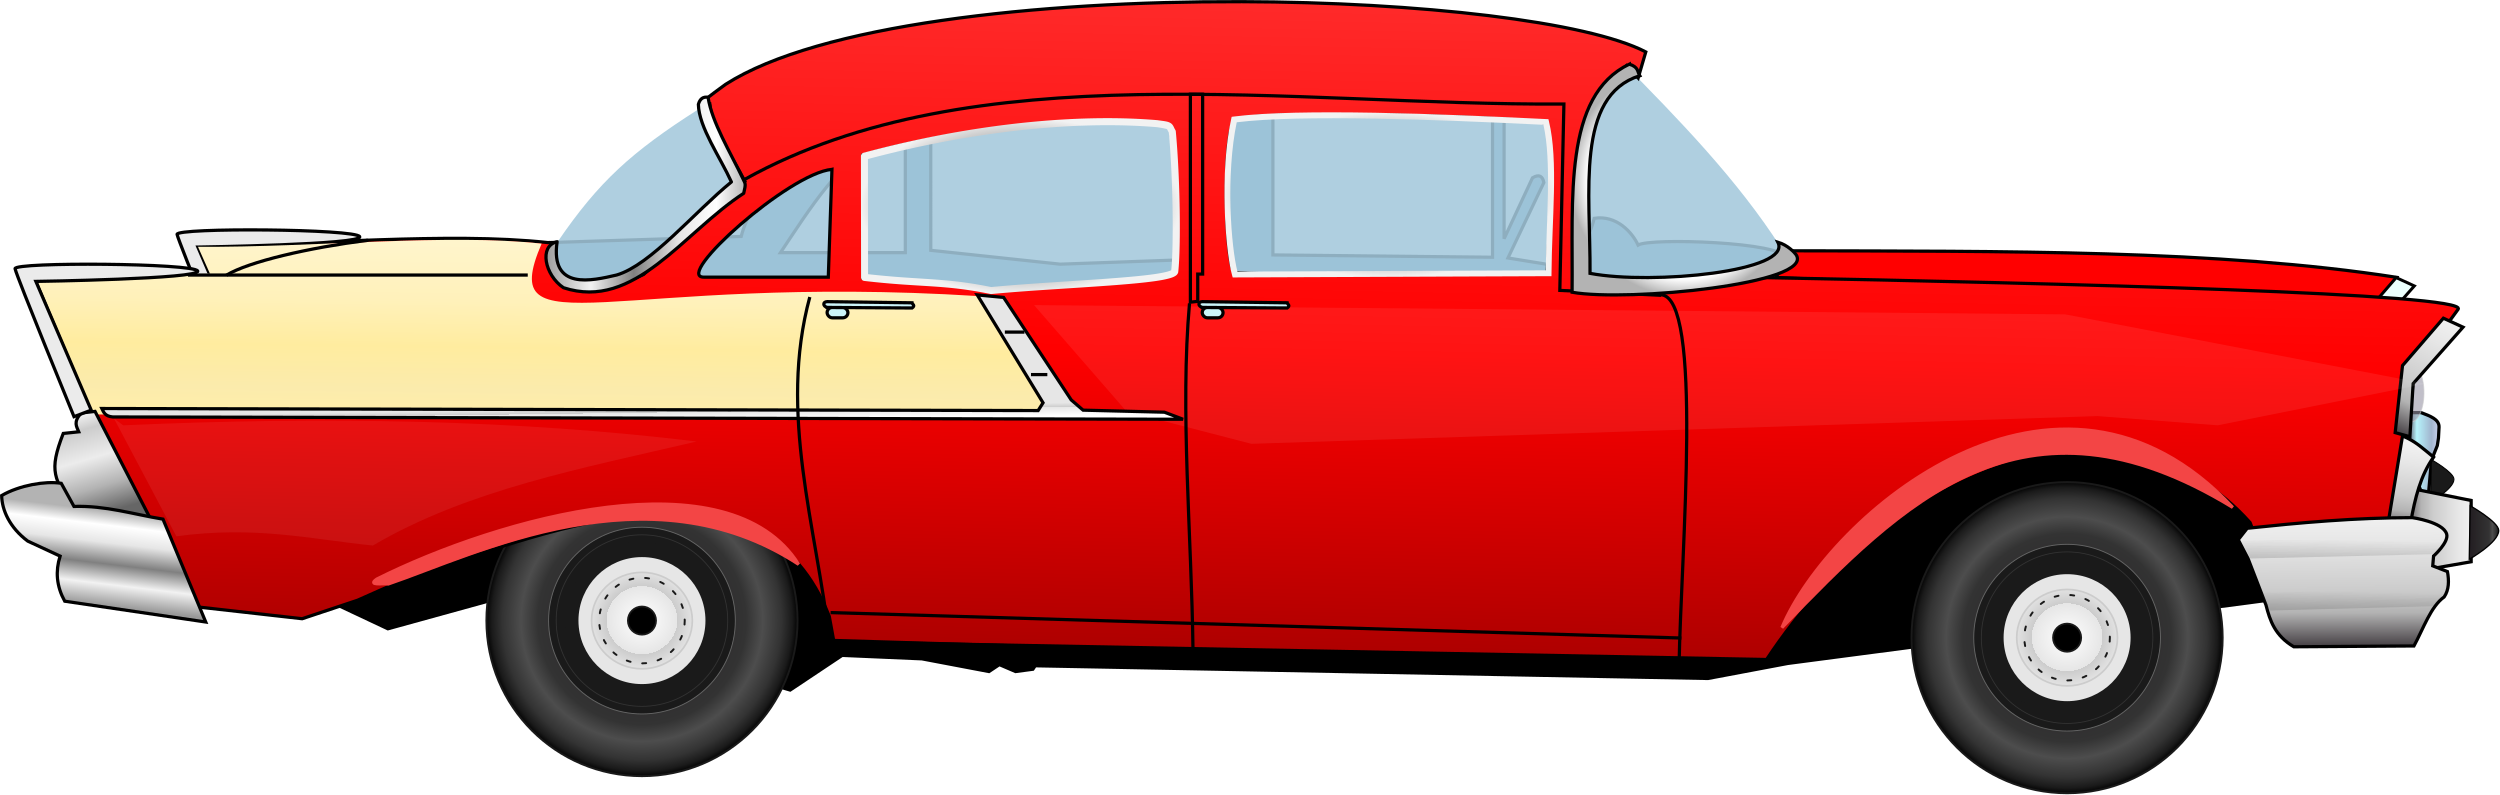
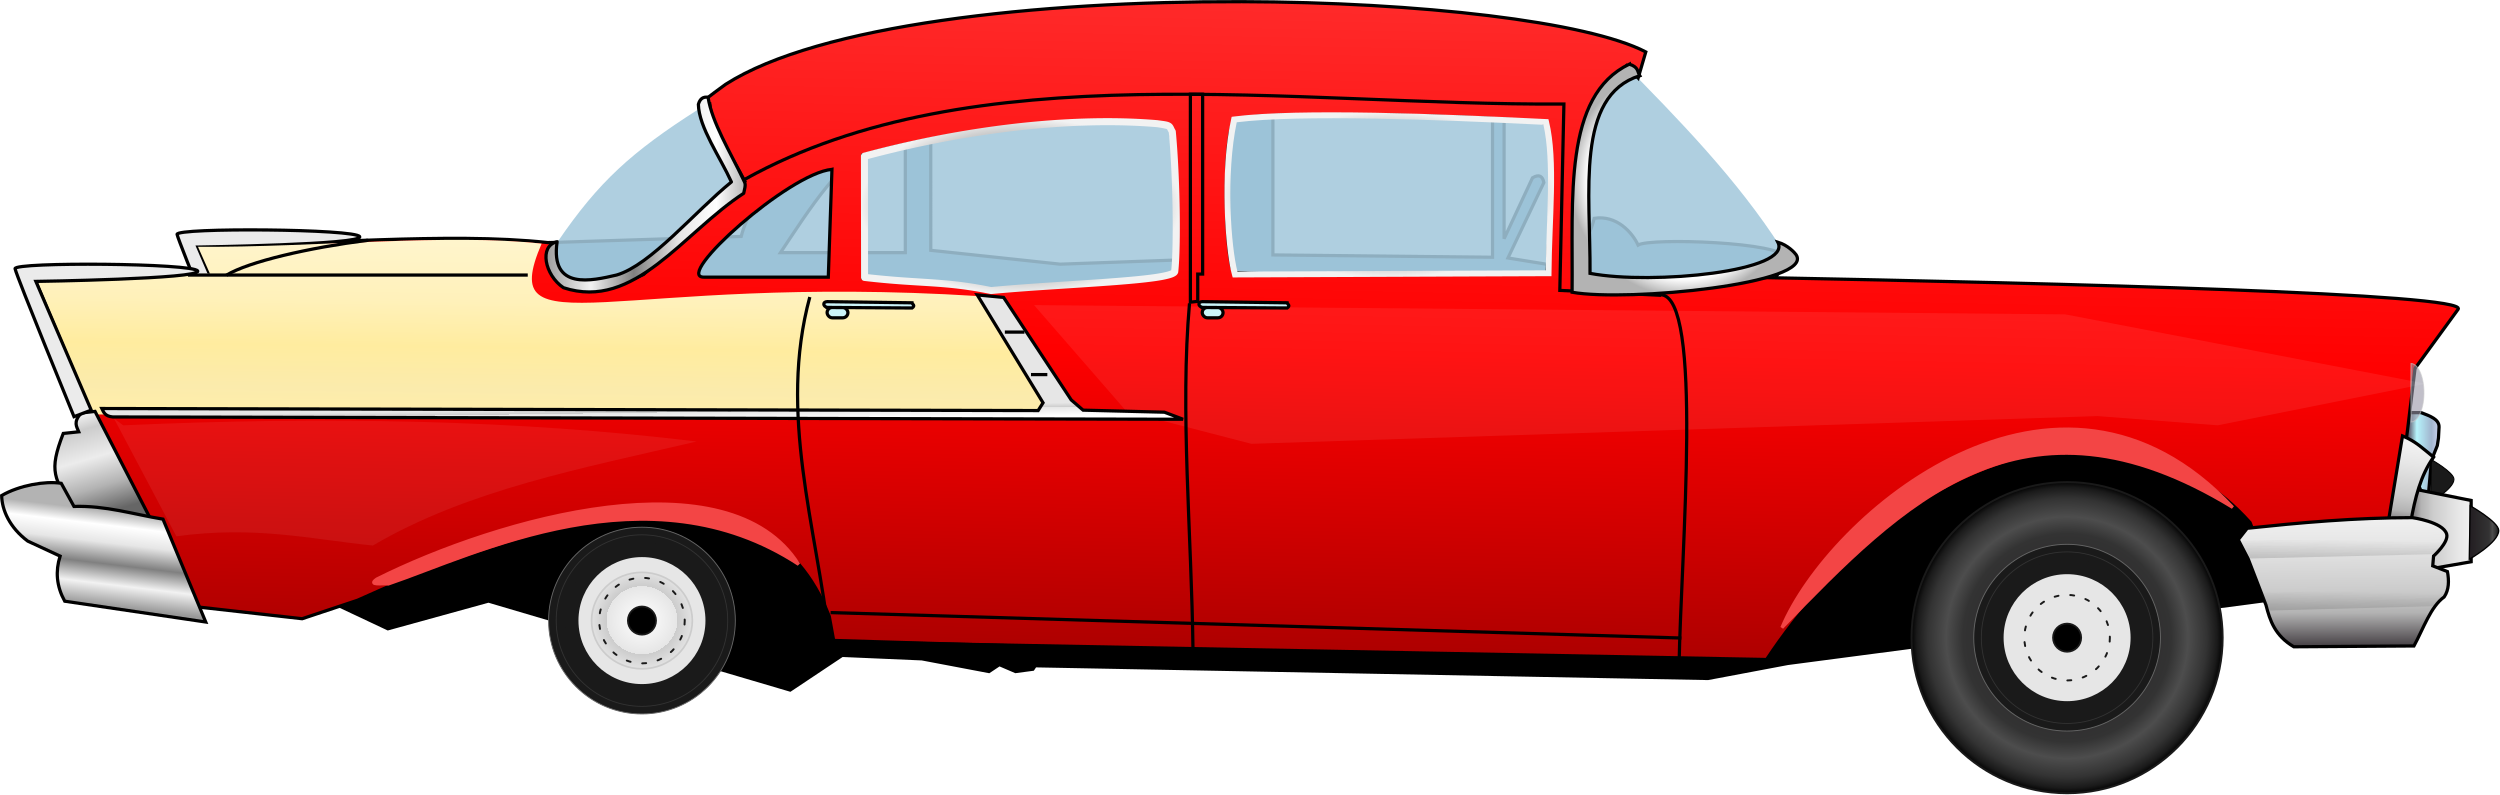
<svg xmlns="http://www.w3.org/2000/svg" xmlns:ns1="http://www.inkscape.org/namespaces/inkscape" xmlns:ns2="http://sodipodi.sourceforge.net/DTD/sodipodi-0.dtd" xmlns:xlink="http://www.w3.org/1999/xlink" width="285.302mm" height="90.699mm" viewBox="0 0 285.302 90.699" version="1.1" id="svg8" ns1:version="0.92.3 (2405546, 2018-03-11)" ns2:docname="chevrolet 55.svg">
  <defs id="defs2">
    <linearGradient ns1:collect="always" id="linearGradient1060">
      <stop style="stop-color:#ffeeaa;stop-opacity:1;" offset="0" id="stop1056" />
      <stop id="stop1066" offset="0.131" style="stop-color:#fbebac;stop-opacity:1" />
      <stop style="stop-color:#ffec9f;stop-opacity:1" offset="0.377" id="stop1068" />
      <stop id="stop1064" offset="0.641" style="stop-color:#fff1ba;stop-opacity:1;" />
      <stop style="stop-color:#fff5cd;stop-opacity:1" offset="1" id="stop1058" />
    </linearGradient>
    <linearGradient ns1:collect="always" id="linearGradient1020">
      <stop style="stop-color:#666666;stop-opacity:1" offset="0" id="stop1016" />
      <stop id="stop1024" offset="0.263" style="stop-color:#b3b3b3;stop-opacity:1" />
      <stop style="stop-color:#ececec;stop-opacity:1" offset="0.555" id="stop1026" />
      <stop id="stop1028" offset="0.848" style="stop-color:#cccccc;stop-opacity:1" />
      <stop style="stop-color:#f2f2f2;stop-opacity:1" offset="1" id="stop1018" />
    </linearGradient>
    <linearGradient id="linearGradient994" ns1:collect="always">
      <stop id="stop986" offset="0" style="stop-color:#999999;stop-opacity:1" />
      <stop style="stop-color:#f2f2f2;stop-opacity:1" offset="0.23" id="stop996" />
      <stop id="stop998" offset="0.442" style="stop-color:#808080;stop-opacity:1" />
      <stop style="stop-color:#e6e6e6;stop-opacity:1" offset="0.666" id="stop988" />
      <stop id="stop990" offset="0.666" style="stop-color:#e6e6e6;stop-opacity:1" />
      <stop style="stop-color:#ffffff;stop-opacity:1" offset="0.85" id="stop1000" />
      <stop id="stop992" offset="1" style="stop-color:#b3b3b3;stop-opacity:1" />
    </linearGradient>
    <linearGradient ns1:collect="always" id="linearGradient944">
      <stop style="stop-color:#4d4d4d;stop-opacity:1;" offset="0" id="stop940" />
      <stop style="stop-color:#4d4d4d;stop-opacity:0;" offset="1" id="stop942" />
    </linearGradient>
    <linearGradient id="linearGradient1011" ns1:collect="always">
      <stop id="stop1001" offset="0" style="stop-color:#4c474b;stop-opacity:1" />
      <stop style="stop-color:#b3b3b3;stop-opacity:1" offset="0.241" id="stop1003" />
      <stop id="stop1005" offset="0.415" style="stop-color:#cccccc;stop-opacity:1" />
      <stop style="stop-color:#e6e6e6;stop-opacity:1" offset="0.771" id="stop1007" />
      <stop id="stop1009" offset="1" style="stop-color:#f2f2f2;stop-opacity:1" />
    </linearGradient>
    <linearGradient ns1:collect="always" id="linearGradient941">
      <stop style="stop-color:#4c474b;stop-opacity:1" offset="0" id="stop937" />
      <stop id="stop945" offset="0.241" style="stop-color:#6a6c7e;stop-opacity:1" />
      <stop style="stop-color:#b6f4fc;stop-opacity:1" offset="0.415" id="stop947" />
      <stop id="stop949" offset="0.771" style="stop-color:#a2b5ce;stop-opacity:1" />
      <stop style="stop-color:#d3d7f5;stop-opacity:1" offset="1" id="stop939" />
    </linearGradient>
    <linearGradient ns1:collect="always" id="linearGradient881">
      <stop style="stop-color:#aa0000;stop-opacity:1" offset="0" id="stop877" />
      <stop id="stop887" offset="0.469" style="stop-color:#ff0000;stop-opacity:1" />
      <stop style="stop-color:#ff2a2a;stop-opacity:1" offset="1" id="stop879" />
    </linearGradient>
    <linearGradient ns1:collect="always" id="linearGradient4675">
      <stop style="stop-color:#221d21;stop-opacity:1" offset="0" id="stop4671" />
      <stop id="stop4683" offset="0.665" style="stop-color:#333333;stop-opacity:1" />
      <stop style="stop-color:#4d4d4d;stop-opacity:1" offset="0.772" id="stop4685" />
      <stop id="stop4681" offset="0.891" style="stop-color:#333333;stop-opacity:1" />
      <stop id="stop4679" offset="0.96" style="stop-color:#1a1a1a;stop-opacity:1" />
      <stop style="stop-color:#000000;stop-opacity:1" offset="1" id="stop4673" />
    </linearGradient>
    <linearGradient ns1:collect="always" id="linearGradient4647">
      <stop style="stop-color:#ffffff;stop-opacity:1" offset="0" id="stop4643" />
      <stop id="stop4651" offset="0.666" style="stop-color:#e6e6e6;stop-opacity:1" />
      <stop style="stop-color:#cccccc;stop-opacity:1" offset="0.666" id="stop4653" />
      <stop style="stop-color:#e6e6e6;stop-opacity:1" offset="1" id="stop4645" />
    </linearGradient>
    <radialGradient ns1:collect="always" xlink:href="#linearGradient4647" id="radialGradient4649" cx="83.789" cy="89.198" fx="83.789" fy="89.198" r="4.185" gradientTransform="matrix(1,0,0,0.959,-0.233,2.995)" gradientUnits="userSpaceOnUse" />
    <radialGradient ns1:collect="always" xlink:href="#linearGradient4675" id="radialGradient4677" cx="59.744" cy="40.189" fx="59.744" fy="40.189" r="12.329" gradientUnits="userSpaceOnUse" gradientTransform="translate(23.812,48.381)" />
    <radialGradient ns1:collect="always" xlink:href="#linearGradient4675" id="radialGradient4677-6" cx="59.744" cy="40.189" fx="59.744" fy="40.189" r="12.329" gradientUnits="userSpaceOnUse" gradientTransform="translate(23.812,48.381)" />
    <radialGradient ns1:collect="always" xlink:href="#linearGradient4647" id="radialGradient4649-3" cx="83.789" cy="89.198" fx="83.789" fy="89.198" r="4.185" gradientTransform="matrix(1,0,0,0.959,-0.233,2.995)" gradientUnits="userSpaceOnUse" />
    <linearGradient ns1:collect="always" xlink:href="#linearGradient881" id="linearGradient885" x1="352.783" y1="-186.663" x2="356.918" y2="-391.663" gradientUnits="userSpaceOnUse" gradientTransform="matrix(0.265,0,0,0.265,0.401,87.101)" />
    <linearGradient ns1:collect="always" xlink:href="#linearGradient1011" id="linearGradient957" x1="188.469" y1="36.145" x2="188.436" y2="25.454" gradientUnits="userSpaceOnUse" />
    <linearGradient ns1:collect="always" xlink:href="#linearGradient1011" id="linearGradient965" x1="192.491" y1="18.877" x2="196.794" y2="9.523" gradientUnits="userSpaceOnUse" />
    <linearGradient ns1:collect="always" xlink:href="#linearGradient4675" id="linearGradient983" gradientUnits="userSpaceOnUse" x1="197.967" y1="27.006" x2="200.487" y2="27.006" />
    <linearGradient ns1:collect="always" xlink:href="#linearGradient941" id="linearGradient991" x1="192.345" y1="20.787" x2="195.688" y2="20.787" gradientUnits="userSpaceOnUse" />
    <linearGradient ns1:collect="always" xlink:href="#linearGradient1011" id="linearGradient999" x1="192.756" y1="26.833" x2="198.313" y2="26.833" gradientUnits="userSpaceOnUse" />
    <linearGradient ns1:collect="always" xlink:href="#linearGradient1011" id="linearGradient1013" gradientUnits="userSpaceOnUse" x1="192.882" y1="27.038" x2="193.817" y2="19.822" />
    <linearGradient ns1:collect="always" xlink:href="#linearGradient4647" id="linearGradient1021" x1="50.596" y1="17.87" x2="50.582" y2="16.835" gradientUnits="userSpaceOnUse" gradientTransform="translate(0.283)" />
    <filter ns1:collect="always" style="color-interpolation-filters:sRGB" id="filter1041" x="-0.013" width="1.026" y="-0.132" height="1.265">
      <feGaussianBlur ns1:collect="always" stdDeviation="0.626" id="feGaussianBlur1043" />
    </filter>
    <filter ns1:collect="always" style="color-interpolation-filters:sRGB" id="filter1055" x="-0.022" width="1.044" y="-0.1" height="1.201">
      <feGaussianBlur ns1:collect="always" stdDeviation="0.435" id="feGaussianBlur1057" />
    </filter>
    <filter ns1:collect="always" style="color-interpolation-filters:sRGB" id="filter935" x="-0.007" width="1.013" y="-0.058" height="1.116">
      <feGaussianBlur ns1:collect="always" stdDeviation="0.047" id="feGaussianBlur937" />
    </filter>
    <linearGradient ns1:collect="always" xlink:href="#linearGradient944" id="linearGradient948" x1="188.34" y1="29.231" x2="188.369" y2="27.628" gradientUnits="userSpaceOnUse" />
    <filter ns1:collect="always" style="color-interpolation-filters:sRGB" id="filter935-1" x="-0.007" width="1.013" y="-0.058" height="1.116">
      <feGaussianBlur ns1:collect="always" stdDeviation="0.047" id="feGaussianBlur937-3" />
    </filter>
    <linearGradient ns1:collect="always" xlink:href="#linearGradient944" id="linearGradient979" gradientUnits="userSpaceOnUse" x1="188.34" y1="29.231" x2="188.369" y2="27.628" gradientTransform="translate(1.674,4.241)" />
    <linearGradient ns1:collect="always" xlink:href="#linearGradient994" id="linearGradient984" x1="6.257" y1="34.605" x2="7.183" y2="26.921" gradientUnits="userSpaceOnUse" gradientTransform="translate(0.134,-1.403)" />
    <linearGradient ns1:collect="always" xlink:href="#linearGradient1020" id="linearGradient1030" x1="-13.55" y1="-33.569" x2="-15.858" y2="-41.506" gradientUnits="userSpaceOnUse" gradientTransform="translate(18.843,58.799)" />
    <linearGradient ns1:collect="always" xlink:href="#linearGradient1060" id="linearGradient1062" x1="33.761" y1="17.166" x2="33.945" y2="3.001" gradientUnits="userSpaceOnUse" />
    <radialGradient ns1:collect="always" xlink:href="#linearGradient994" id="radialGradient1080" cx="133.893" cy="-1.855" fx="133.893" fy="-1.855" r="9.345" gradientTransform="matrix(1,0,0,1.024,0,0.045)" gradientUnits="userSpaceOnUse" />
    <linearGradient ns1:collect="always" xlink:href="#linearGradient994" id="linearGradient1088" x1="40.665" y1="-0.622" x2="57.216" y2="-0.622" gradientUnits="userSpaceOnUse" />
    <radialGradient ns1:collect="always" xlink:href="#linearGradient1020" id="radialGradient1120" cx="109.737" cy="-0.595" fx="109.737" fy="-0.595" r="13.473" gradientTransform="matrix(1,0,0,0.501,0,-0.297)" gradientUnits="userSpaceOnUse" />
    <radialGradient ns1:collect="always" xlink:href="#linearGradient1020" id="radialGradient1122" cx="79.582" cy="0.322" fx="79.582" fy="0.322" r="13.035" gradientTransform="matrix(1,0,0,0.552,0,0.144)" gradientUnits="userSpaceOnUse" />
  </defs>
  <ns2:namedview id="base" pagecolor="#ffffff" bordercolor="#666666" borderopacity="1.0" ns1:pageopacity="0.0" ns1:pageshadow="2" ns1:zoom="0.98994949" ns1:cx="573.30498" ns1:cy="115.85979" ns1:document-units="mm" ns1:current-layer="layer1" showgrid="false" ns1:window-width="1920" ns1:window-height="1025" ns1:window-x="0" ns1:window-y="27" ns1:window-maximized="1" ns1:lockguides="true" ns1:snap-nodes="false" ns1:snap-others="false" fit-margin-top="0" fit-margin-left="0" fit-margin-right="0" fit-margin-bottom="0" />
  <g ns1:label="Calque 1" ns1:groupmode="layer" id="layer1" transform="translate(-6.858,-133.148)">
    <g id="g1185" transform="matrix(1.396,0,0,1.396,12.21,156.22)">
      <path ns2:nodetypes="cccccccccc" ns1:connector-curvature="0" id="path904" d="m 194.044,23.534 0.614,0.661 0.283,-3.118 0.472,-1.181 0.095,-0.614 0.047,-0.898 c 0.015,-0.645 -0.746,-0.903 -1.465,-1.181 h -0.945 l -0.661,2.268 z" style="opacity:1;fill:url(#linearGradient991);fill-opacity:1;stroke:#000000;stroke-width:0.265px;stroke-linecap:butt;stroke-linejoin:miter;stroke-opacity:1" />
      <path ns1:connector-curvature="0" id="path856" d="m 23.057,32.606 4.819,2.268 8.221,-2.268 24.663,7.276 4.252,-2.835 6.52,0.283 5.481,1.039 0.85,-0.567 1.323,0.567 1.417,-0.189 0.189,-0.283 54.996,1.039 6.52,-1.228 39.499,-5.197 4.158,-12.095 -20.694,-8.221 -145.899,7.276 z" style="opacity:1;fill:#000000;stroke:#000000;stroke-width:0.265px;stroke-linecap:butt;stroke-linejoin:miter;stroke-opacity:1" />
      <g transform="matrix(1.038,0,0,1.038,-38.086,-57.731)" id="g4695">
-         <circle style="opacity:1;fill:url(#radialGradient4677);fill-opacity:1;stroke:#1a1a1a;stroke-width:0.153;stroke-linecap:round;stroke-linejoin:miter;stroke-miterlimit:4;stroke-dasharray:none;stroke-dashoffset:0;stroke-opacity:1" id="path4669" cx="83.556" cy="88.57" r="12.252" />
        <circle style="opacity:1;fill:#1a1a1a;fill-opacity:1;stroke:#666666;stroke-width:0.072;stroke-linecap:round;stroke-linejoin:miter;stroke-miterlimit:4;stroke-dasharray:none;stroke-dashoffset:0.923;stroke-opacity:1" id="path4624-3" cx="83.556" cy="88.57" r="7.354" />
        <circle style="opacity:1;fill:#1a1a1a;fill-opacity:1;stroke:#333333;stroke-width:0.066;stroke-linecap:round;stroke-linejoin:miter;stroke-miterlimit:4;stroke-dasharray:none;stroke-dashoffset:0.923;stroke-opacity:1" id="path4624" cx="83.556" cy="88.57" r="6.755" />
        <ellipse style="opacity:1;fill:#1a1a1a;fill-opacity:1;stroke:#1a1a1a;stroke-width:0.076;stroke-linecap:round;stroke-linejoin:miter;stroke-miterlimit:4;stroke-dasharray:none;stroke-dashoffset:0.923;stroke-opacity:1" id="path4622" cx="83.556" cy="88.57" rx="6.015" ry="6.216" />
        <circle style="opacity:1;fill:#e6e6e6;fill-opacity:1;stroke:#e6e6e6;stroke-width:0.182;stroke-linecap:round;stroke-linejoin:miter;stroke-miterlimit:4;stroke-dasharray:none;stroke-dashoffset:0.923;stroke-opacity:1" id="path4620" cx="83.556" cy="88.57" r="4.91" />
        <ellipse style="opacity:1;fill:url(#radialGradient4649);fill-opacity:1;stroke:#cccccc;stroke-width:0.137;stroke-linecap:round;stroke-linejoin:miter;stroke-miterlimit:4;stroke-dasharray:none;stroke-dashoffset:0;stroke-opacity:1" id="path4641" cx="83.556" cy="88.57" rx="3.967" ry="3.797" />
        <circle style="opacity:1;fill:#000000;fill-opacity:1;stroke:#1a1a1a;stroke-width:0.137;stroke-linecap:round;stroke-linejoin:miter;stroke-miterlimit:4;stroke-dasharray:none;stroke-dashoffset:0;stroke-opacity:1" id="path4655" cx="83.556" cy="88.57" r="1.11" />
        <circle style="opacity:1;fill:none;fill-opacity:1;stroke:#1a1a1a;stroke-width:0.155;stroke-linecap:round;stroke-linejoin:miter;stroke-miterlimit:4;stroke-dasharray:0.31, 0.93;stroke-dashoffset:0;stroke-opacity:1" id="path4667" cx="83.556" cy="88.57" r="3.369" />
      </g>
      <g transform="matrix(1.038,0,0,1.038,78.417,-56.334)" id="g4695-3">
        <circle style="opacity:1;fill:url(#radialGradient4677-6);fill-opacity:1;stroke:#1a1a1a;stroke-width:0.153;stroke-linecap:round;stroke-linejoin:miter;stroke-miterlimit:4;stroke-dasharray:none;stroke-dashoffset:0;stroke-opacity:1" id="path4669-4" cx="83.556" cy="88.57" r="12.252" />
        <circle style="opacity:1;fill:#1a1a1a;fill-opacity:1;stroke:#666666;stroke-width:0.072;stroke-linecap:round;stroke-linejoin:miter;stroke-miterlimit:4;stroke-dasharray:none;stroke-dashoffset:0.923;stroke-opacity:1" id="path4624-3-5" cx="83.556" cy="88.57" r="7.354" />
        <circle style="opacity:1;fill:#1a1a1a;fill-opacity:1;stroke:#333333;stroke-width:0.066;stroke-linecap:round;stroke-linejoin:miter;stroke-miterlimit:4;stroke-dasharray:none;stroke-dashoffset:0.923;stroke-opacity:1" id="path4624-8" cx="83.556" cy="88.57" r="6.755" />
        <ellipse style="opacity:1;fill:#1a1a1a;fill-opacity:1;stroke:#1a1a1a;stroke-width:0.076;stroke-linecap:round;stroke-linejoin:miter;stroke-miterlimit:4;stroke-dasharray:none;stroke-dashoffset:0.923;stroke-opacity:1" id="path4622-5" cx="83.556" cy="88.57" rx="6.015" ry="6.216" />
        <circle style="opacity:1;fill:#e6e6e6;fill-opacity:1;stroke:#e6e6e6;stroke-width:0.182;stroke-linecap:round;stroke-linejoin:miter;stroke-miterlimit:4;stroke-dasharray:none;stroke-dashoffset:0.923;stroke-opacity:1" id="path4620-7" cx="83.556" cy="88.57" r="4.91" />
-         <ellipse style="opacity:1;fill:url(#radialGradient4649-3);fill-opacity:1;stroke:#cccccc;stroke-width:0.137;stroke-linecap:round;stroke-linejoin:miter;stroke-miterlimit:4;stroke-dasharray:none;stroke-dashoffset:0;stroke-opacity:1" id="path4641-3" cx="83.556" cy="88.57" rx="3.967" ry="3.797" />
        <circle style="opacity:1;fill:#000000;fill-opacity:1;stroke:#1a1a1a;stroke-width:0.137;stroke-linecap:round;stroke-linejoin:miter;stroke-miterlimit:4;stroke-dasharray:none;stroke-dashoffset:0;stroke-opacity:1" id="path4655-3" cx="83.556" cy="88.57" r="1.11" />
        <circle style="opacity:1;fill:none;fill-opacity:1;stroke:#1a1a1a;stroke-width:0.155;stroke-linecap:round;stroke-linejoin:miter;stroke-miterlimit:4;stroke-dasharray:0.31, 0.93;stroke-dashoffset:0;stroke-opacity:1" id="path4667-8" cx="83.556" cy="88.57" r="3.369" />
      </g>
-       <path ns2:nodetypes="ccccc" ns1:connector-curvature="0" id="path860" d="m 140.087,6.1 c 1.446,-0.566 2.093,-1.309 2.41,-2.126 17.232,0.044 35.095,-0.093 49.609,2.173 l -1.039,2.173 z" style="fill:#ff0000;stroke:#000000;stroke-width:0.265px;stroke-linecap:butt;stroke-linejoin:miter;stroke-opacity:1" />
-       <path ns2:nodetypes="ccccccc" ns1:connector-curvature="0" id="path865-1" d="m 192.047,6.166 1.488,0.682 -3.782,4.279 -0.248,4.03 -1.116,-0.31 0.558,-5.085 z" style="fill:#ebfffd;fill-opacity:1;stroke:#000000;stroke-width:0.246px;stroke-linecap:butt;stroke-linejoin:miter;stroke-opacity:1" />
      <path ns2:nodetypes="cscc" ns1:connector-curvature="0" id="path886-0" d="m 194.922,21.044 c 0,0 1.843,1.045 1.85,1.601 0.01,0.782 -1.911,1.869 -1.911,1.869 z" ns1:transform-center-y="-0.01784174" ns1:transform-center-x="-0.48547487" style="opacity:1;fill:#1a1a1a;fill-opacity:1;stroke:#000000;stroke-width:0.088;stroke-linecap:round;stroke-linejoin:miter;stroke-miterlimit:4;stroke-dasharray:none;stroke-dashoffset:0;stroke-opacity:1" />
      <path ns2:nodetypes="ccccccccccccccccccccccccccccc" ns1:connector-curvature="0" id="path1032" d="M 142.123,4.578 C 142.102,3.255 131.013,2.896 130.076,3.506 129.608,2.479 128.314,1.028 126.488,1.321 126.146,2.86 125.177,4.309 123.107,5.157 l -3.669,-0.596 2.936,-6.166 c -0.104,-0.509 -0.364,-0.719 -0.928,-0.386 l -2.323,4.981 v -10.583 l -0.945,0.189 v 11.906 l -17.954,-0.189 v -13.229 l -6.426,0.189 -0.378,13.418 -10.583,0.378 -10.583,-1.134 V -7.404 H 70.175 V 4.124 H 59.97 c 2.439,-3.652 4.721,-7.398 8.882,-10.016 H 63.183 c -2.178,2.88 -5.528,5.174 -6.426,8.693 L 37.339,3.423 38.614,6.014 46.363,18.109 136.699,15.652 Z" style="fill:#6fa2c1;fill-opacity:1;stroke:#000000;stroke-width:0.265px;stroke-linecap:butt;stroke-linejoin:miter;stroke-opacity:1" />
      <path ns2:nodetypes="ccccccc" ns1:connector-curvature="0" id="path862" d="M 65.012,-5.948 C 61.075,-6.483 59.681,-11.682 53.2,-7.554 47.796,-4.103 45.111,-1.681 41.766,3.218 33.433,14.213 105.297,5.082 139.567,6.09 l 2.175,-2.4 c -3.527,-5.487 -8.217,-10.349 -13.229,-15.403 z" style="opacity:0.868;fill:#a3c8dc;fill-opacity:1;stroke:none;stroke-width:0.265px;stroke-linecap:butt;stroke-linejoin:miter;stroke-opacity:1" />
      <path ns2:nodetypes="scccccccccccccccccccccccccccccsccccsccscccccccsc" ns1:connector-curvature="0" id="path4599" d="m 97.589,-16.39 c -16.613,-0.048 -34.488,1.886 -42.102,6.754 -2.763,2.011 -2.468,1.913 -1.301,1.612 0.238,2.259 1.807,4.225 2.876,6.317 L 48.777,5.911 C 45.953,7.296 41.115,7.413 41.493,4.147 41.548,3.907 41.865,3.247 40.956,3.303 32.652,2.405 21.795,3.545 12.03,3.482 L 13.164,6.06 -1.099,5.815 10.113,32.841 l 10.755,1.211 4.536,-1.512 3.402,-1.512 c 13.967,-4.957 29.807,-10.813 35.152,2.835 l 0.378,2.079 76.244,1.445 c 10.84,-16.367 29.168,-22.787 39.527,-11.192 l 0.834,2.187 10.772,-0.567 1.134,-8.126 0.745,-6.103 3.524,-4.835 c 0.935,-1.283 -32.168,-2.114 -57.052,-2.592 -0.061,0.028 -0.119,0.057 -0.181,0.085 -5.591,0.878 -10.06,0.456 -15.103,0.626 0.463,-5.066 0.252,-12.822 1.506,-14.724 1.549,-2.302 2.165,-2.74 2.852,-3.318 l 0.945,1.018 0.624,-2.129 c -4.78,-2.479 -18.457,-4.066 -33.115,-4.108 z m 7.992,9.229 c 7.235,0.023 16.522,0.407 16.862,0.711 0.909,0.812 0.198,12.218 0.198,12.218 0.108,0.004 -25,0.316 -25.556,-0.057 -0.798,-0.536 -1.008,-11.674 0.067,-12.428 0.487,-0.341 4.088,-0.457 8.429,-0.443 z m -18.887,0.519 c 3.035,-0.024 5.024,0.213 5.126,0.603 C 92.231,-4.475 92.668,5.584 91.941,5.911 91.2,6.603 77.464,6.866 77.155,7.263 73.995,6.461 70.183,6.528 66.684,6.179 V -3.844 c 6.986,-1.992 14.952,-2.758 20.011,-2.798 z M 64.177,-2.681 63.878,6.131 H 53.714 c -2.549,0 6.977,-8.52 10.462,-8.812 z" style="opacity:1;fill:url(#linearGradient885);fill-opacity:1;stroke:#000000;stroke-width:0.265px;stroke-linecap:butt;stroke-linejoin:miter;stroke-opacity:1" />
      <path ns2:nodetypes="zcccsz" ns1:connector-curvature="0" id="path1020-1" d="m 25.572,2.822 c 0.269,0.647 -13.229,0.85 -13.229,0.85 l 4.524,10.521 -1.406,0.535 c 0,0 -4.698,-11.47 -4.819,-12.095 -0.11,-0.566 14.662,-0.458 14.93,0.189 z" style="fill:#ebebeb;fill-opacity:1;stroke:#000000;stroke-width:0.265px;stroke-linecap:butt;stroke-linejoin:miter;stroke-opacity:1" />
      <path ns2:nodetypes="cccccccc" ns1:connector-curvature="0" id="path1059" d="M 76.196,7.681 82.588,17.187 3.841,17.356 -0.984,5.976 13.327,5.842 12.351,3.649 c 9.624,0.055 20.439,-1.109 28.092,-0.258 -3.837,8.905 5.872,2.407 35.753,4.29 z" style="fill:url(#linearGradient1062);fill-opacity:1;stroke:none;stroke-width:0.265px;stroke-linecap:butt;stroke-linejoin:miter;stroke-opacity:1" />
      <path ns2:nodetypes="cc" ns1:connector-curvature="0" id="path1036" d="M 14.674,5.97 C 16.505,4.858 21.413,3.724 26.248,3.112" style="fill:none;stroke:#000000;stroke-width:0.265px;stroke-linecap:butt;stroke-linejoin:miter;stroke-opacity:1" />
      <path ns2:nodetypes="cccccc" ns1:connector-curvature="0" id="path884" d="m 193.503,23.45 4.677,0.935 v 5.011 l -4.61,0.802 c -1.092,-3.19 -0.697,-4.936 -0.067,-6.749 z" style="fill:url(#linearGradient999);fill-opacity:1;stroke:#000000;stroke-width:0.265px;stroke-linecap:butt;stroke-linejoin:miter;stroke-opacity:1" />
      <path ns2:nodetypes="ccccc" ns1:connector-curvature="0" id="path867" d="m 193.236,26.189 -1.804,-0.2 1.136,-6.882 c 1.104,0.45 1.77,1.119 2.539,1.737 -1.051,1.461 -1.526,3.355 -1.871,5.345 z" style="fill:url(#linearGradient1013);fill-opacity:1;stroke:#000000;stroke-width:0.265px;stroke-linecap:butt;stroke-linejoin:miter;stroke-opacity:1" />
      <path ns2:nodetypes="ccccccccccacc" ns1:connector-curvature="0" id="path863" d="m 179.872,26.657 -0.735,0.935 0.802,1.537 1.47,3.809 c 0.319,1.261 0.727,2.497 2.272,3.408 l 9.822,-0.067 c 0.767,-1.416 1.378,-3.233 2.472,-4.009 0.396,-0.588 0.403,-1.306 0.267,-2.071 l -1.203,-0.468 0.067,-0.802 c 0,0 1.273,-1.135 1.069,-1.804 -0.302,-0.991 -2.806,-1.336 -2.806,-1.336 -4.699,0.003 -9.25,0.418 -13.497,0.869 z" style="fill:url(#linearGradient957);fill-opacity:1;stroke:#000000;stroke-width:0.265px;stroke-linecap:butt;stroke-linejoin:miter;stroke-opacity:1" />
      <path transform="matrix(-0.001,-1,1,-0.005,0,0)" d="m -14.157,193.248 a 2.39,1.07 0 0 1 -2.386,1.058 2.39,1.07 0 0 1 -2.393,-1.055 l 2.389,-0.015 z" ns2:end="3.1272286" ns2:start="0.01130736" ns2:ry="1.0699456" ns2:rx="2.3895359" ns2:cy="193.2356" ns2:cx="-16.546404" ns2:type="arc" id="path908" style="opacity:0.6;fill:#9894a5;fill-opacity:1;stroke:#cccccc;stroke-width:0.086;stroke-linecap:round;stroke-linejoin:miter;stroke-miterlimit:4;stroke-dasharray:none;stroke-dashoffset:0;stroke-opacity:1" />
-       <path ns2:nodetypes="ccccccc" ns1:connector-curvature="0" id="path865" d="m 195.909,9.485 1.604,0.735 -4.076,4.61 -0.267,4.343 -1.203,-0.334 0.601,-5.479 z" style="fill:url(#linearGradient965);fill-opacity:1;stroke:#000000;stroke-width:0.265px;stroke-linecap:butt;stroke-linejoin:miter;stroke-opacity:1" />
      <path ns2:nodetypes="cscc" ns1:connector-curvature="0" id="path886" d="m 198.101,24.819 c 0,0 2.321,1.316 2.33,2.017 0.012,0.985 -2.408,2.355 -2.408,2.355 z" ns1:transform-center-y="-0.022477098" ns1:transform-center-x="-0.61160553" style="opacity:1;fill:url(#linearGradient983);fill-opacity:1;stroke:#000000;stroke-width:0.11;stroke-linecap:round;stroke-linejoin:miter;stroke-miterlimit:4;stroke-dasharray:none;stroke-dashoffset:0;stroke-opacity:1" />
      <path ns1:connector-curvature="0" id="path910" d="m 85.32,-6.852 c -5.749,0.135 -12.23,1.109 -18.561,2.812 a 0.287,0.287 0 0 0 -0.213,0.277 l 0.01,9.914 A 0.287,0.287 0 0 0 66.809,6.438 c 4.723,0.551 6.417,0.269 10.322,1.068 a 0.287,0.287 0 0 0 0.084,0.004 c 2.925,-0.28 6.598,-0.47 9.582,-0.689 1.492,-0.11 2.811,-0.225 3.789,-0.365 0.489,-0.07 0.89,-0.146 1.197,-0.234 0.153,-0.044 0.284,-0.09 0.396,-0.15 0.112,-0.06 0.224,-0.131 0.287,-0.285 a 0.287,0.287 0 0 0 0.02,-0.078 C 92.715,3.608 92.641,-1.975 92.287,-5.783 A 0.287,0.287 0 0 0 92.246,-5.906 c -0.066,-0.109 -0.096,-0.182 -0.137,-0.266 -0.04,-0.083 -0.108,-0.198 -0.221,-0.275 -0.226,-0.155 -0.47,-0.167 -1.08,-0.254 a 0.287,0.287 0 0 0 -0.016,-0.002 C 89.072,-6.848 87.237,-6.897 85.32,-6.852 Z m 0.016,0.576 c 1.896,-0.045 3.707,0.002 5.402,0.145 0.002,1.546e-4 0.004,-1.548e-4 0.006,0 0.581,0.084 0.811,0.152 0.82,0.158 0.005,0.003 -9.4e-5,-0.01 0.029,0.051 0.022,0.046 0.071,0.143 0.123,0.238 0.344,3.736 0.406,9.245 0.197,11.248 -0.007,0.005 0.006,-0.006 -0.006,0 -0.055,0.029 -0.153,0.068 -0.283,0.105 -0.26,0.075 -0.646,0.149 -1.121,0.217 -0.95,0.136 -2.263,0.252 -3.75,0.361 C 83.791,6.466 80.135,6.657 77.195,6.938 73.367,6.16 71.551,6.382 67.129,5.887 l -0.008,-9.414 c 6.222,-1.657 12.586,-2.615 18.215,-2.748 z" style="color:#000000;font-style:normal;font-variant:normal;font-weight:normal;font-stretch:normal;font-size:medium;line-height:normal;font-family:sans-serif;font-variant-ligatures:normal;font-variant-position:normal;font-variant-caps:normal;font-variant-numeric:normal;font-variant-alternates:normal;font-feature-settings:normal;text-indent:0;text-align:start;text-decoration:none;text-decoration-line:none;text-decoration-style:solid;text-decoration-color:#000000;letter-spacing:normal;word-spacing:normal;text-transform:none;writing-mode:lr-tb;direction:ltr;text-orientation:mixed;dominant-baseline:auto;baseline-shift:baseline;text-anchor:start;white-space:normal;shape-padding:0;clip-rule:nonzero;display:inline;overflow:visible;visibility:visible;opacity:1;isolation:auto;mix-blend-mode:normal;color-interpolation:sRGB;color-interpolation-filters:linearRGB;solid-color:#000000;solid-opacity:1;vector-effect:none;fill:url(#radialGradient1122);fill-opacity:1;fill-rule:nonzero;stroke:none;stroke-width:0.574;stroke-linecap:round;stroke-linejoin:round;stroke-miterlimit:4;stroke-dasharray:none;stroke-dashoffset:0;stroke-opacity:1;color-rendering:auto;image-rendering:auto;shape-rendering:auto;text-rendering:auto;enable-background:accumulate" />
      <path ns1:connector-curvature="0" id="path912" d="m 108.551,-7.311 c -4.661,-0.083 -8.907,-0.028 -11.533,0.312 l -0.166,0.021 -0.035,0.164 c -0.481,2.157 -0.602,4.846 -0.535,7.252 0.066,2.406 0.314,4.508 0.605,5.539 L 96.936,6.154 122.998,6.049 123,5.812 c 0.025,-4.362 0.573,-9.215 -0.211,-12.422 l -0.041,-0.174 -0.178,-0.008 c -4.284,-0.213 -9.359,-0.436 -14.02,-0.52 z m -0.023,0.48 c 4.585,0.081 9.57,0.296 13.811,0.506 0.683,2.999 0.232,7.627 0.191,11.896 L 97.326,5.676 C 97.072,4.701 96.821,2.731 96.758,0.428 96.694,-1.893 96.83,-4.465 97.268,-6.531 c 2.578,-0.319 6.681,-0.38 11.26,-0.299 z" style="color:#000000;font-style:normal;font-variant:normal;font-weight:normal;font-stretch:normal;font-size:medium;line-height:normal;font-family:sans-serif;font-variant-ligatures:normal;font-variant-position:normal;font-variant-caps:normal;font-variant-numeric:normal;font-variant-alternates:normal;font-feature-settings:normal;text-indent:0;text-align:start;text-decoration:none;text-decoration-line:none;text-decoration-style:solid;text-decoration-color:#000000;letter-spacing:normal;word-spacing:normal;text-transform:none;writing-mode:lr-tb;direction:ltr;text-orientation:mixed;dominant-baseline:auto;baseline-shift:baseline;text-anchor:start;white-space:normal;shape-padding:0;clip-rule:nonzero;display:inline;overflow:visible;visibility:visible;opacity:1;isolation:auto;mix-blend-mode:normal;color-interpolation:sRGB;color-interpolation-filters:linearRGB;solid-color:#000000;solid-opacity:1;vector-effect:none;fill:url(#radialGradient1120);fill-opacity:1;fill-rule:nonzero;stroke:none;stroke-width:0.477;stroke-linecap:butt;stroke-linejoin:miter;stroke-miterlimit:4;stroke-dasharray:none;stroke-dashoffset:0;stroke-opacity:1;color-rendering:auto;image-rendering:auto;shape-rendering:auto;text-rendering:auto;enable-background:accumulate" />
      <path ns2:nodetypes="ccccccccc" ns1:connector-curvature="0" id="path914" d="m 54.05,-8.573 c 0.316,2.053 1.819,4.487 2.852,6.659 0.197,0.433 0.256,0.361 0.061,1.188 C 52.002,2.499 48.042,8.903 42.23,6.994 40.689,5.962 40.207,3.565 41.708,3.236 c -0.571,4.008 2.843,3.19 4.869,2.718 2.791,-0.817 6.372,-5.165 9.38,-7.607 -0.915,-2.027 -2.657,-4.464 -2.7,-6.34 0.128,-0.467 0.398,-0.648 0.793,-0.581 z" style="fill:url(#linearGradient1088);fill-opacity:1;stroke:#000000;stroke-width:0.265;stroke-linecap:round;stroke-linejoin:round;stroke-miterlimit:4;stroke-dasharray:none;stroke-opacity:1" />
      <path ns2:nodetypes="cccc" ns1:connector-curvature="0" id="path873" d="m 27.911,31.211 c 7.157,-2.431 21.275,-9.629 33.542,-1.604 -5.71,-9.053 -24.485,-3.795 -34.478,1.203 -0.821,0.572 0.514,0.324 0.935,0.401 z" style="fill:#f34545;fill-opacity:1;stroke:#f34545;stroke-width:0.265px;stroke-linecap:butt;stroke-linejoin:miter;stroke-opacity:1" />
      <path ns2:nodetypes="ccc" ns1:connector-curvature="0" id="path875" d="m 141.836,34.779 c 9.834,-10.136 19.643,-20.344 36.853,-9.827 -14.396,-15.37 -32.981,0.604 -36.853,9.827 z" style="fill:#f34545;fill-opacity:1;stroke:#f34545;stroke-width:0.265px;stroke-linecap:butt;stroke-linejoin:miter;stroke-opacity:1" />
      <path ns2:nodetypes="cccc" ns1:connector-curvature="0" id="path893" d="m 57.062,-1.874 c 18.679,-10.387 44.737,-6.012 66.951,-6.147 l -0.334,15.234 8.285,0.401" style="fill:none;stroke:#000000;stroke-width:0.265px;stroke-linecap:butt;stroke-linejoin:miter;stroke-opacity:1" />
      <path ns2:nodetypes="ccccccc" ns1:connector-curvature="0" id="path895" d="M 93.478,-8.823 V 8.175 L 94.079,8.109 V 5.877 h 0.401 V -8.823 Z" style="fill:none;stroke:#000000;stroke-width:0.265px;stroke-linecap:butt;stroke-linejoin:miter;stroke-opacity:1" />
      <path ns1:connector-curvature="0" id="path1035" d="m 98.463,19.754 69.17,-2.268 9.827,0.756 17.009,-3.402 -29.482,-5.67 -84.289,-0.756 7.56,8.693 z" style="opacity:0.276;fill:#ffffff;stroke:none;stroke-width:0.265px;stroke-linecap:butt;stroke-linejoin:miter;stroke-opacity:1;filter:url(#filter1041)" />
      <rect ry="0.425" rx="0.425" y="8.604" x="94.447" height="0.85" width="1.701" id="rect897" style="opacity:1;fill:#cbf4f9;fill-opacity:1;stroke:#000000;stroke-width:0.265;stroke-linecap:round;stroke-linejoin:round;stroke-miterlimit:4;stroke-dasharray:none;stroke-dashoffset:0;stroke-opacity:1" />
      <path ns2:nodetypes="ccccc" ns1:connector-curvature="0" id="path899" d="m 94.447,8.604 6.945,0.047 c 0.298,-0.216 0.018,-0.288 0,-0.425 l -6.945,-0.095 c -0.373,0.019 -0.349,0.373 0,0.472 z" style="fill:#cbf4f9;fill-opacity:1;stroke:#000000;stroke-width:0.265px;stroke-linecap:butt;stroke-linejoin:miter;stroke-opacity:1" />
      <path ns2:nodetypes="cc" ns1:connector-curvature="0" id="path891" d="M 93.407,8.273 C 92.624,17.057 93.58,27.168 93.691,36.622" style="fill:none;stroke:#000000;stroke-width:0.265px;stroke-linecap:butt;stroke-linejoin:miter;stroke-opacity:1" />
      <path ns2:nodetypes="cccccc" ns1:connector-curvature="0" id="path1045" d="m 5.481,17.676 5.103,9.638 c 6.484,-0.878 10.977,0.237 16.064,0.756 7.774,-4.577 17.236,-6.342 26.458,-8.504 C 38.547,17.794 22.81,17.496 6.237,18.243 Z" style="opacity:0.258;fill:#ffffff;stroke:none;stroke-width:0.265px;stroke-linecap:butt;stroke-linejoin:miter;stroke-opacity:1;filter:url(#filter1055)" />
      <rect ry="0.425" rx="0.425" y="8.604" x="63.781" height="0.85" width="1.701" id="rect897-6" style="opacity:1;fill:#cbf4f9;fill-opacity:1;stroke:#000000;stroke-width:0.265;stroke-linecap:round;stroke-linejoin:round;stroke-miterlimit:4;stroke-dasharray:none;stroke-dashoffset:0;stroke-opacity:1" />
      <path ns2:nodetypes="ccccccccccc" ns1:connector-curvature="0" id="path919" d="M 5.378,17.558 92.88,17.747 91.356,17.169 84.707,17.002 83.738,16.167 78.209,7.786 76.054,7.581 81.433,16.4 81.032,17.035 4.493,16.868 c 0.149,0.303 0.249,0.631 0.885,0.69 z" style="fill:url(#linearGradient1021);fill-opacity:1;stroke:#000000;stroke-width:0.265px;stroke-linecap:butt;stroke-linejoin:miter;stroke-opacity:1" />
      <path ns2:nodetypes="cccc" ns1:connector-curvature="0" id="path889" d="m 131.914,7.565 c 3.526,0.068 1.67,21.046 1.512,30.333 L 63.972,35.818 C 62.904,26.497 59.781,17.304 62.366,7.754" style="fill:none;stroke:#000000;stroke-width:0.265px;stroke-linecap:butt;stroke-linejoin:miter;stroke-opacity:1" />
      <path ns2:nodetypes="ccccc" ns1:connector-curvature="0" id="path899-0" d="m 63.781,8.604 6.945,0.047 c 0.298,-0.216 0.018,-0.288 0,-0.425 l -6.945,-0.095 c -0.373,0.019 -0.349,0.373 0,0.472 z" style="fill:#cbf4f9;fill-opacity:1;stroke:#000000;stroke-width:0.265px;stroke-linecap:butt;stroke-linejoin:miter;stroke-opacity:1" />
-       <path ns2:nodetypes="ccccc" ns1:connector-curvature="0" id="path933" d="m 194.93,28.78 -14.802,0.35 -0.762,-1.427 16.775,-0.507 c -0.189,0.369 -0.165,1.109 -1.211,1.584 z" style="opacity:0.458;fill:url(#linearGradient948);fill-opacity:1;stroke:none;stroke-width:0.265px;stroke-linecap:butt;stroke-linejoin:miter;stroke-opacity:1;filter:url(#filter935)" />
+       <path ns2:nodetypes="ccccc" ns1:connector-curvature="0" id="path933" d="m 194.93,28.78 -14.802,0.35 -0.762,-1.427 16.775,-0.507 c -0.189,0.369 -0.165,1.109 -1.211,1.584 " style="opacity:0.458;fill:url(#linearGradient948);fill-opacity:1;stroke:none;stroke-width:0.265px;stroke-linecap:butt;stroke-linejoin:miter;stroke-opacity:1;filter:url(#filter935)" />
      <path transform="matrix(0.897,0,0,1.006,18.622,-0.188)" ns2:nodetypes="ccccc" ns1:connector-curvature="0" id="path933-8" d="m 196.604,33.02 -14.802,0.35 -0.762,-1.427 16.775,-0.507 c -0.189,0.369 -0.165,1.109 -1.211,1.584 z" style="opacity:0.458;fill:url(#linearGradient979);fill-opacity:1;stroke:none;stroke-width:0.265px;stroke-linecap:butt;stroke-linejoin:miter;stroke-opacity:1;filter:url(#filter935-1)" />
      <path ns2:nodetypes="ccccccc" ns1:connector-curvature="0" id="path1002" d="m 3.934,17.105 -1.128,0.13 c -0.687,0.76 -0.365,1.117 -0.2,1.537 l -1.27,0.134 c -1.203,3.117 -0.772,3.675 0.935,6.348 l 6.352,0.937 z" style="fill:url(#linearGradient1030);fill-opacity:1;stroke:#000000;stroke-width:0.265px;stroke-linecap:butt;stroke-linejoin:miter;stroke-opacity:1" />
      <path ns2:nodetypes="ccccccccc" ns1:connector-curvature="0" id="path975" d="m 1.079,28.935 -2.646,-1.228 c -1.492,-1.118 -2.11,-2.554 -2.131,-3.724 1.444,-0.839 3.567,-1.208 4.872,-1 l 1.039,1.89 c 2.568,-0.082 4.867,0.644 7.276,1.039 L 12.985,34.321 1.457,32.62 C 0.781,31.391 0.686,30.163 1.079,28.935 Z" style="fill:url(#linearGradient984);fill-opacity:1;stroke:#000000;stroke-width:0.265px;stroke-linecap:butt;stroke-linejoin:miter;stroke-opacity:1" />
      <path ns1:connector-curvature="0" id="path1018" d="m 64.067,33.551 69.548,2.079" style="fill:none;stroke:#000000;stroke-width:0.265px;stroke-linecap:butt;stroke-linejoin:miter;stroke-opacity:1" />
      <path ns2:nodetypes="zcccsz" ns1:connector-curvature="0" id="path1020" d="m 12.328,5.628 c 0.269,0.647 -13.229,0.85 -13.229,0.85 L 3.623,17 2.217,17.534 c 0,0 -4.698,-11.47 -4.819,-12.095 C -2.712,4.873 12.059,4.981 12.328,5.628 Z" style="fill:#ebebeb;fill-opacity:1;stroke:#000000;stroke-width:0.265px;stroke-linecap:butt;stroke-linejoin:miter;stroke-opacity:1" />
      <path ns1:connector-curvature="0" id="path1034" d="m 11.528,5.958 h 27.781" style="fill:none;stroke:#000000;stroke-width:0.265px;stroke-linecap:butt;stroke-linejoin:miter;stroke-opacity:1" />
      <path ns2:nodetypes="ccscccc" ns1:connector-curvature="0" id="path1038" d="m 129.362,-11.284 c -5.42,2.595 -4.597,10.959 -4.68,18.649 4.587,0.803 19.888,-0.699 18.309,-3.074 -0.1,-0.15 -0.674,-0.784 -1.49,-1.022 1.24,2.382 -10.222,3.517 -15.352,2.551 0.048,-6.582 -1.222,-14.499 4.063,-16.158 -0.201,-0.327 -0.084,-0.699 -0.85,-0.945 z" style="fill:url(#radialGradient1080);fill-opacity:1;stroke:#000000;stroke-width:0.265px;stroke-linecap:butt;stroke-linejoin:miter;stroke-opacity:1" />
      <path ns1:connector-curvature="0" id="path1070" d="m 78.31,10.621 h 1.604" style="fill:none;stroke:#000000;stroke-width:0.265px;stroke-linecap:butt;stroke-linejoin:miter;stroke-opacity:1" />
      <path ns1:connector-curvature="0" id="path1072" d="m 80.448,14.095 h 1.336" style="fill:none;stroke:#000000;stroke-width:0.265px;stroke-linecap:butt;stroke-linejoin:miter;stroke-opacity:1" />
    </g>
  </g>
</svg>